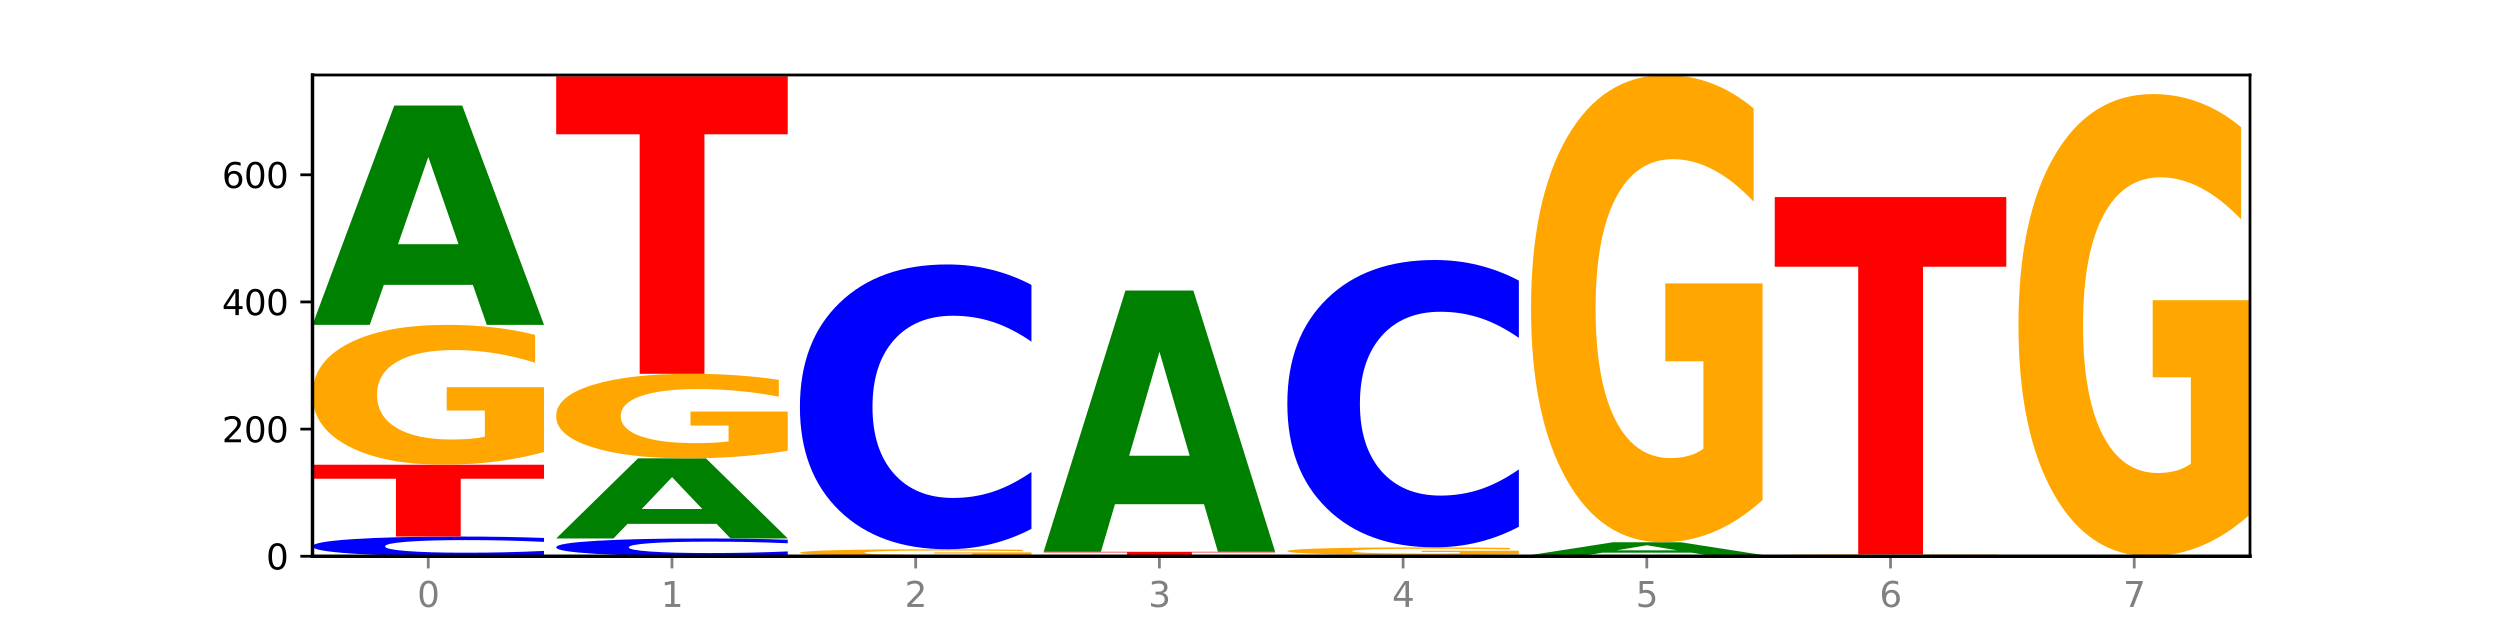
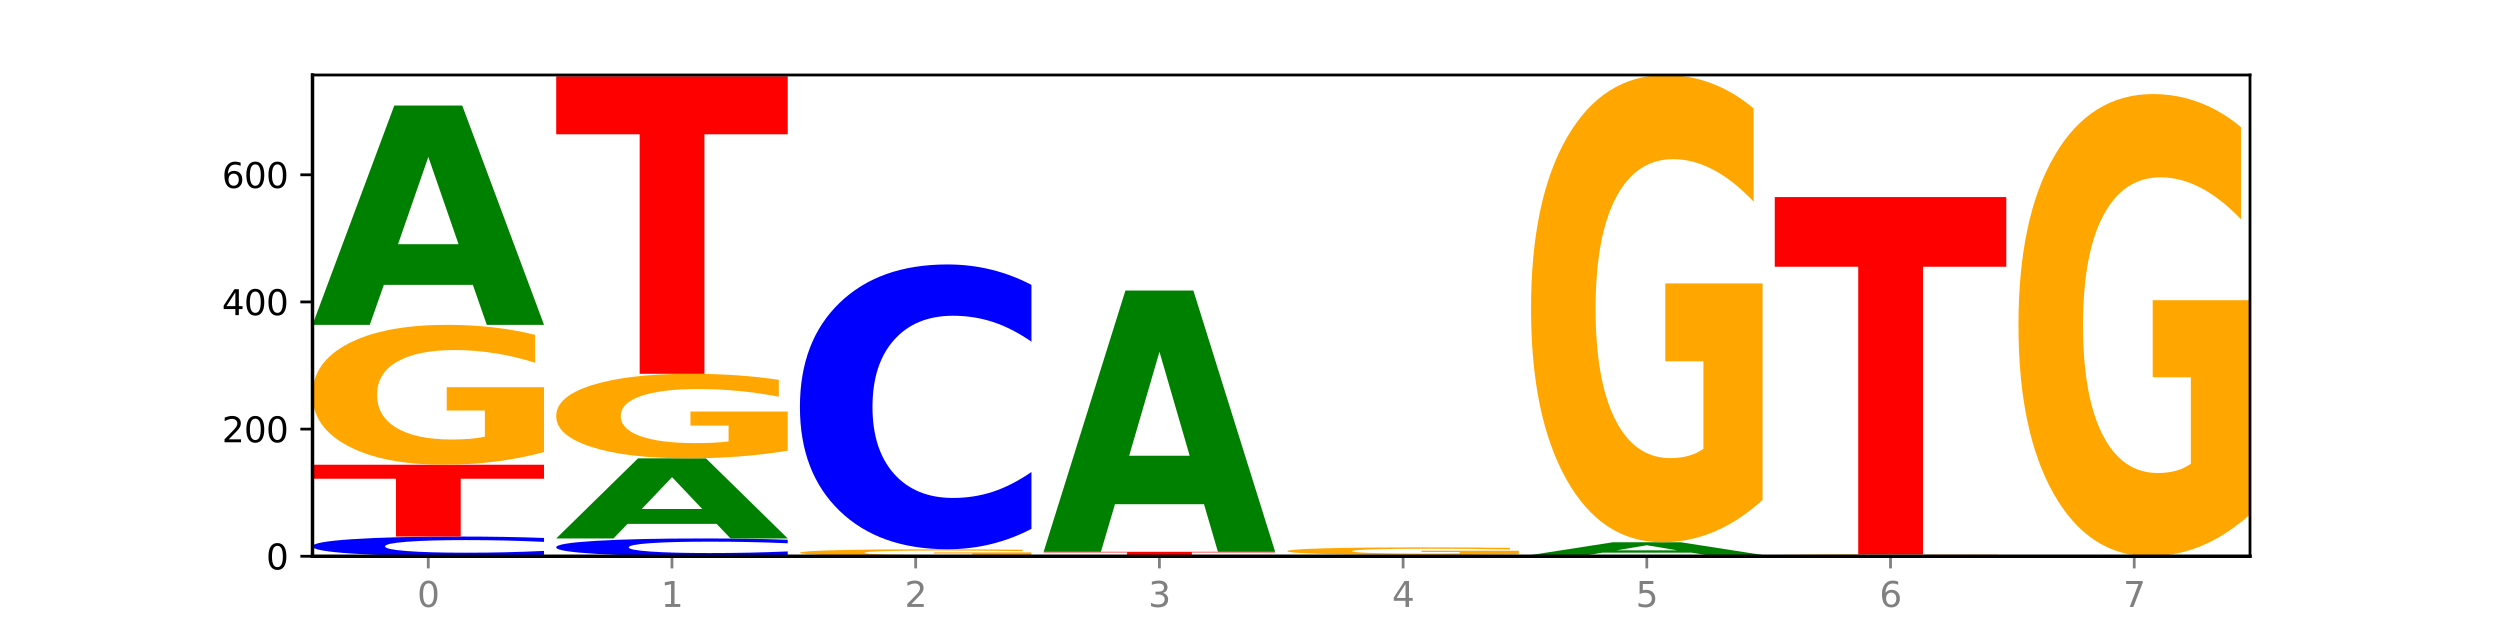
<svg xmlns="http://www.w3.org/2000/svg" xmlns:xlink="http://www.w3.org/1999/xlink" width="720pt" height="180pt" viewBox="0 0 720 180" version="1.1">
  <defs>
    <style type="text/css">*{stroke-linejoin: round; stroke-linecap: butt}</style>
  </defs>
  <g id="figure_1">
    <g id="patch_1">
      <path d="M 0 180  L 720 180  L 720 0  L 0 0  z " style="fill: #ffffff" />
    </g>
    <g id="axes_1">
      <g id="patch_2">
        <path d="M 90 160.2  L 648 160.2  L 648 21.6  L 90 21.6  z " style="fill: #ffffff" />
      </g>
      <g id="line2d_1">
        <path d="M 90 160.2  L 648 160.2  " clip-path="url(#p108a694ec9)" style="fill: none; stroke: #000000; stroke-width: 0.5; stroke-linecap: square" />
      </g>
      <g id="patch_3">
        <path d="M 156.679 159.793  Q 151.102 159.995 145.07 160.097  Q 139.039 160.2 132.47 160.2  Q 112.882 160.2 101.441 159.436  Q 90 158.671 90 157.364  Q 90 156.052 101.441 155.289  Q 112.882 154.524 132.47 154.524  Q 139.039 154.524 145.07 154.627  Q 151.102 154.729 156.679 154.931  L 156.679 156.062  Q 151.051 155.795 145.591 155.671  Q 140.131 155.547 134.1 155.547  Q 123.281 155.547 117.082 156.031  Q 110.899 156.514 110.899 157.364  Q 110.899 158.21 117.082 158.695  Q 123.281 159.178 134.1 159.178  Q 140.131 159.178 145.591 159.053  Q 151.051 158.928 156.679 158.661  L 156.679 159.793  z " clip-path="url(#p108a694ec9)" style="fill: #0000ff" />
      </g>
      <g id="patch_4">
        <path d="M 90 133.835  L 156.679 133.835  L 156.679 137.87  L 132.69 137.87  L 132.69 154.524  L 114.036 154.524  L 114.036 137.87  L 90 137.87  L 90 133.835  z " clip-path="url(#p108a694ec9)" style="fill: #ff0000" />
      </g>
      <g id="patch_5">
        <path d="M 156.679 130.19  Q 149.955 132.013 142.722 132.928  Q 135.489 133.835 127.778 133.835  Q 110.353 133.835 100.177 128.41  Q 90 122.985 90 113.707  Q 90 104.322 100.356 98.938  Q 110.727 93.555 128.764 93.555  Q 135.713 93.555 142.079 94.287  Q 148.46 95.011 154.109 96.442  L 154.109 104.471  Q 148.281 102.633 142.513 101.726  Q 136.744 100.81 130.946 100.81  Q 120.216 100.81 114.403 104.155  Q 108.59 107.492 108.59 113.707  Q 108.59 119.865 114.194 123.226  Q 119.798 126.579 130.109 126.579  Q 132.919 126.579 135.325 126.388  Q 137.731 126.188 139.643 125.772  L 139.643 118.234  L 128.66 118.234  L 128.66 111.519  L 156.679 111.519  L 156.679 130.19  z " clip-path="url(#p108a694ec9)" style="fill: #ffa600" />
      </g>
      <g id="patch_6">
        <path d="M 136.189 82.048  L 110.545 82.048  L 106.496 93.555  L 90 93.555  L 113.558 30.388  L 133.121 30.388  L 156.679 93.555  L 140.197 93.555  L 136.189 82.048  z M 114.635 70.324  L 132.058 70.324  L 123.36 45.199  L 114.635 70.324  z " clip-path="url(#p108a694ec9)" style="fill: #008000" />
      </g>
      <g id="patch_7">
        <path d="M 226.868 159.833  Q 221.29 160.015 215.259 160.107  Q 209.228 160.2 202.659 160.2  Q 183.07 160.2 171.629 159.51  Q 160.189 158.819 160.189 157.638  Q 160.189 156.453 171.629 155.764  Q 183.07 155.073 202.659 155.073  Q 209.228 155.073 215.259 155.167  Q 221.29 155.259 226.868 155.441  L 226.868 156.463  Q 221.24 156.221 215.78 156.109  Q 210.32 155.997 204.289 155.997  Q 193.47 155.997 187.27 156.434  Q 181.088 156.871 181.088 157.638  Q 181.088 158.403 187.27 158.84  Q 193.47 159.277 204.289 159.277  Q 210.32 159.277 215.78 159.164  Q 221.24 159.051 226.868 158.81  L 226.868 159.833  z " clip-path="url(#p108a694ec9)" style="fill: #0000ff" />
      </g>
      <g id="patch_8">
        <path d="M 206.377 150.871  L 180.734 150.871  L 176.685 155.073  L 160.189 155.073  L 183.747 132.004  L 203.31 132.004  L 226.868 155.073  L 210.386 155.073  L 206.377 150.871  z M 184.824 146.589  L 202.247 146.589  L 193.549 137.413  L 184.824 146.589  z " clip-path="url(#p108a694ec9)" style="fill: #008000" />
      </g>
      <g id="patch_9">
        <path d="M 226.868 129.801  Q 220.143 130.902 212.91 131.456  Q 205.678 132.004 197.967 132.004  Q 180.542 132.004 170.365 128.724  Q 160.189 125.445 160.189 119.836  Q 160.189 114.162 170.545 110.907  Q 180.916 107.653 198.953 107.653  Q 205.902 107.653 212.268 108.095  Q 218.649 108.533 224.298 109.398  L 224.298 114.252  Q 218.47 113.141 212.701 112.592  Q 206.933 112.039 201.135 112.039  Q 190.405 112.039 184.592 114.061  Q 178.779 116.078 178.779 119.836  Q 178.779 123.558 184.383 125.59  Q 189.987 127.618 200.298 127.618  Q 203.107 127.618 205.513 127.502  Q 207.919 127.381 209.832 127.13  L 209.832 122.572  L 198.848 122.572  L 198.848 118.513  L 226.868 118.513  L 226.868 129.801  z " clip-path="url(#p108a694ec9)" style="fill: #ffa600" />
      </g>
      <g id="patch_10">
        <path d="M 160.189 21.966  L 226.868 21.966  L 226.868 38.677  L 202.879 38.677  L 202.879 107.653  L 184.224 107.653  L 184.224 38.677  L 160.189 38.677  L 160.189 21.966  z " clip-path="url(#p108a694ec9)" style="fill: #ff0000" />
      </g>
      <g id="patch_11">
        <path d="M 297.057 160.018  Q 290.332 160.109 283.099 160.155  Q 275.866 160.2 268.155 160.2  Q 250.731 160.2 240.554 159.929  Q 230.377 159.657 230.377 159.194  Q 230.377 158.724 240.733 158.455  Q 251.104 158.186 269.142 158.186  Q 276.09 158.186 282.457 158.223  Q 288.838 158.259 294.486 158.33  L 294.486 158.732  Q 288.658 158.64 282.89 158.595  Q 277.122 158.549 271.323 158.549  Q 260.594 158.549 254.781 158.716  Q 248.967 158.883 248.967 159.194  Q 248.967 159.501 254.571 159.67  Q 260.175 159.837 270.487 159.837  Q 273.296 159.837 275.702 159.828  Q 278.108 159.818 280.021 159.797  L 280.021 159.42  L 269.037 159.42  L 269.037 159.084  L 297.057 159.084  L 297.057 160.018  z " clip-path="url(#p108a694ec9)" style="fill: #ffa600" />
      </g>
      <g id="patch_12">
        <path d="M 297.057 152.307  Q 291.479 155.221 285.448 156.695  Q 279.417 158.186 272.848 158.186  Q 253.259 158.186 241.818 147.139  Q 230.377 136.091 230.377 117.199  Q 230.377 98.239 241.818 87.209  Q 253.259 76.161 272.848 76.161  Q 279.417 76.161 285.448 77.652  Q 291.479 79.126 297.057 82.041  L 297.057 98.391  Q 291.429 94.528 285.969 92.732  Q 280.509 90.936 274.477 90.936  Q 263.658 90.936 257.459 97.934  Q 251.277 104.915 251.277 117.199  Q 251.277 129.432 257.459 136.43  Q 263.658 143.411 274.477 143.411  Q 280.509 143.411 285.969 141.615  Q 291.429 139.802 297.057 135.939  L 297.057 152.307  z " clip-path="url(#p108a694ec9)" style="fill: #0000ff" />
      </g>
      <g id="patch_13">
        <path d="M 367.245 160.167  Q 360.521 160.183 353.288 160.192  Q 346.055 160.2 338.344 160.2  Q 320.919 160.2 310.743 160.151  Q 300.566 160.101 300.566 160.017  Q 300.566 159.932 310.922 159.883  Q 321.293 159.834 339.33 159.834  Q 346.279 159.834 352.645 159.84  Q 359.026 159.847 364.675 159.86  L 364.675 159.933  Q 358.847 159.916 353.079 159.908  Q 347.31 159.9 341.512 159.9  Q 330.782 159.9 324.969 159.93  Q 319.156 159.961 319.156 160.017  Q 319.156 160.073 324.76 160.104  Q 330.364 160.134 340.675 160.134  Q 343.485 160.134 345.891 160.132  Q 348.297 160.13 350.209 160.127  L 350.209 160.058  L 339.226 160.058  L 339.226 159.997  L 367.245 159.997  L 367.245 160.167  z " clip-path="url(#p108a694ec9)" style="fill: #ffa600" />
      </g>
      <g id="patch_14">
        <path d="M 300.566 158.918  L 367.245 158.918  L 367.245 159.097  L 343.256 159.097  L 343.256 159.834  L 324.602 159.834  L 324.602 159.097  L 300.566 159.097  L 300.566 158.918  z " clip-path="url(#p108a694ec9)" style="fill: #ff0000" />
      </g>
      <g id="patch_15">
        <path d="M 346.755 145.21  L 321.111 145.21  L 317.062 158.918  L 300.566 158.918  L 324.124 83.668  L 343.687 83.668  L 367.245 158.918  L 350.763 158.918  L 346.755 145.21  z M 325.201 131.244  L 342.624 131.244  L 333.926 101.311  L 325.201 131.244  z " clip-path="url(#p108a694ec9)" style="fill: #008000" />
      </g>
      <g id="patch_16">
-         <path d="M 416.943 160.133  L 391.3 160.133  L 387.251 160.2  L 370.755 160.2  L 394.313 159.834  L 413.876 159.834  L 437.434 160.2  L 420.952 160.2  L 416.943 160.133  z M 395.39 160.065  L 412.813 160.065  L 404.115 159.92  L 395.39 160.065  z " clip-path="url(#p108a694ec9)" style="fill: #008000" />
+         <path d="M 416.943 160.133  L 391.3 160.133  L 387.251 160.2  L 370.755 160.2  L 394.313 159.834  L 413.876 159.834  L 437.434 160.2  L 420.952 160.2  L 416.943 160.133  z M 395.39 160.065  L 412.813 160.065  L 404.115 159.92  z " clip-path="url(#p108a694ec9)" style="fill: #008000" />
      </g>
      <g id="patch_17">
        <path d="M 437.434 159.635  Q 430.709 159.734 423.476 159.784  Q 416.244 159.834 408.533 159.834  Q 391.108 159.834 380.931 159.538  Q 370.755 159.242 370.755 158.736  Q 370.755 158.224 381.111 157.93  Q 391.482 157.637 409.519 157.637  Q 416.468 157.637 422.834 157.677  Q 429.215 157.716 434.864 157.794  L 434.864 158.232  Q 429.036 158.132 423.267 158.082  Q 417.499 158.032 411.701 158.032  Q 400.971 158.032 395.158 158.215  Q 389.345 158.397 389.345 158.736  Q 389.345 159.072 394.949 159.255  Q 400.553 159.438 410.864 159.438  Q 413.673 159.438 416.079 159.428  Q 418.485 159.417 420.398 159.394  L 420.398 158.983  L 409.414 158.983  L 409.414 158.617  L 437.434 158.617  L 437.434 159.635  z " clip-path="url(#p108a694ec9)" style="fill: #ffa600" />
      </g>
      <g id="patch_18">
-         <path d="M 437.434 151.705  Q 431.856 154.645 425.825 156.132  Q 419.794 157.637 413.225 157.637  Q 393.636 157.637 382.196 146.491  Q 370.755 135.345 370.755 116.284  Q 370.755 97.154 382.196 86.026  Q 393.636 74.88 413.225 74.88  Q 419.794 74.88 425.825 76.384  Q 431.856 77.871 437.434 80.812  L 437.434 97.308  Q 431.806 93.411 426.346 91.598  Q 420.886 89.786 414.855 89.786  Q 404.036 89.786 397.836 96.847  Q 391.654 103.89 391.654 116.284  Q 391.654 128.626 397.836 135.687  Q 404.036 142.73 414.855 142.73  Q 420.886 142.73 426.346 140.918  Q 431.806 139.089 437.434 135.191  L 437.434 151.705  z " clip-path="url(#p108a694ec9)" style="fill: #0000ff" />
-       </g>
+         </g>
      <g id="patch_19">
        <path d="M 507.623 160.174  Q 502.045 160.187 496.014 160.193  Q 489.983 160.2 483.414 160.2  Q 463.825 160.2 452.384 160.151  Q 440.943 160.101 440.943 160.017  Q 440.943 159.932 452.384 159.883  Q 463.825 159.834 483.414 159.834  Q 489.983 159.834 496.014 159.84  Q 502.045 159.847 507.623 159.86  L 507.623 159.933  Q 501.995 159.916 496.535 159.908  Q 491.075 159.9 485.043 159.9  Q 474.224 159.9 468.025 159.931  Q 461.843 159.962 461.843 160.017  Q 461.843 160.072 468.025 160.103  Q 474.224 160.134 485.043 160.134  Q 491.075 160.134 496.535 160.126  Q 501.995 160.118 507.623 160.101  L 507.623 160.174  z " clip-path="url(#p108a694ec9)" style="fill: #0000ff" />
      </g>
      <g id="patch_20">
        <path d="M 487.132 159.167  L 461.488 159.167  L 457.439 159.834  L 440.943 159.834  L 464.501 156.172  L 484.065 156.172  L 507.623 159.834  L 491.14 159.834  L 487.132 159.167  z M 465.578 158.487  L 483.001 158.487  L 474.303 157.031  L 465.578 158.487  z " clip-path="url(#p108a694ec9)" style="fill: #008000" />
      </g>
      <g id="patch_21">
        <path d="M 507.623 143.996  Q 500.898 150.084 493.665 153.142  Q 486.432 156.172 478.721 156.172  Q 461.297 156.172 451.12 138.047  Q 440.943 119.923 440.943 88.928  Q 440.943 57.571 451.299 39.586  Q 461.67 21.6 479.708 21.6  Q 486.656 21.6 493.023 24.046  Q 499.404 26.465 505.052 31.246  L 505.052 58.071  Q 499.224 51.928 493.456 48.898  Q 487.688 45.84 481.889 45.84  Q 471.16 45.84 465.347 57.015  Q 459.533 68.162 459.533 88.928  Q 459.533 109.499 465.137 120.729  Q 470.741 131.932 481.053 131.932  Q 483.862 131.932 486.268 131.292  Q 488.674 130.625 490.587 129.235  L 490.587 104.05  L 479.603 104.05  L 479.603 81.617  L 507.623 81.617  L 507.623 143.996  z " clip-path="url(#p108a694ec9)" style="fill: #ffa600" />
      </g>
      <g id="patch_22">
        <path d="M 577.811 160.15  Q 571.087 160.175 563.854 160.188  Q 556.621 160.2 548.91 160.2  Q 531.486 160.2 521.309 160.126  Q 511.132 160.052 511.132 159.926  Q 511.132 159.798 521.488 159.724  Q 531.859 159.651 549.896 159.651  Q 556.845 159.651 563.211 159.661  Q 569.592 159.671 575.241 159.69  L 575.241 159.8  Q 569.413 159.775 563.645 159.762  Q 557.876 159.75 552.078 159.75  Q 541.348 159.75 535.535 159.795  Q 529.722 159.841 529.722 159.926  Q 529.722 160.009 535.326 160.055  Q 540.93 160.101 551.241 160.101  Q 554.051 160.101 556.457 160.098  Q 558.863 160.096 560.775 160.09  L 560.775 159.987  L 549.792 159.987  L 549.792 159.896  L 577.811 159.896  L 577.811 160.15  z " clip-path="url(#p108a694ec9)" style="fill: #ffa600" />
      </g>
      <g id="patch_23">
        <path d="M 511.132 56.754  L 577.811 56.754  L 577.811 76.821  L 553.822 76.821  L 553.822 159.651  L 535.168 159.651  L 535.168 76.821  L 511.132 76.821  L 511.132 56.754  z " clip-path="url(#p108a694ec9)" style="fill: #ff0000" />
      </g>
      <g id="patch_24">
        <path d="M 648 148.157  Q 641.275 154.178 634.042 157.203  Q 626.81 160.2 619.099 160.2  Q 601.674 160.2 591.497 142.273  Q 581.321 124.345 581.321 93.688  Q 581.321 62.672 591.677 44.883  Q 602.048 27.093 620.085 27.093  Q 627.034 27.093 633.4 29.512  Q 639.781 31.905 645.43 36.634  L 645.43 63.167  Q 639.602 57.091 633.833 54.094  Q 628.065 51.069 622.267 51.069  Q 611.537 51.069 605.724 62.122  Q 599.911 73.148 599.911 93.688  Q 599.911 114.035 605.515 125.143  Q 611.119 136.224 621.43 136.224  Q 624.239 136.224 626.645 135.591  Q 629.051 134.931 630.964 133.557  L 630.964 108.645  L 619.98 108.645  L 619.98 86.456  L 648 86.456  L 648 148.157  z " clip-path="url(#p108a694ec9)" style="fill: #ffa600" />
      </g>
      <g id="matplotlib.axis_1">
        <g id="xtick_1">
          <g id="line2d_2">
            <defs>
              <path id="m04d910104c" d="M 0 0  L 0 3.5  " style="stroke: #808080; stroke-width: 0.8" />
            </defs>
            <g>
              <use xlink:href="#m04d910104c" x="123.34" y="160.2" style="fill: #808080; stroke: #808080; stroke-width: 0.8" />
            </g>
          </g>
          <g id="text_1">
            <g style="fill: #808080" transform="translate(120.158 174.798) scale(0.1 -0.1)">
              <defs>
                <path id="DejaVuSans-30" d="M 2034 4250  Q 1547 4250 1301 3770  Q 1056 3291 1056 2328  Q 1056 1369 1301 889  Q 1547 409 2034 409  Q 2525 409 2770 889  Q 3016 1369 3016 2328  Q 3016 3291 2770 3770  Q 2525 4250 2034 4250  z M 2034 4750  Q 2819 4750 3233 4129  Q 3647 3509 3647 2328  Q 3647 1150 3233 529  Q 2819 -91 2034 -91  Q 1250 -91 836 529  Q 422 1150 422 2328  Q 422 3509 836 4129  Q 1250 4750 2034 4750  z " transform="scale(0.016)" />
              </defs>
              <use xlink:href="#DejaVuSans-30" />
            </g>
          </g>
        </g>
        <g id="xtick_2">
          <g id="line2d_3">
            <g>
              <use xlink:href="#m04d910104c" x="193.528" y="160.2" style="fill: #808080; stroke: #808080; stroke-width: 0.8" />
            </g>
          </g>
          <g id="text_2">
            <g style="fill: #808080" transform="translate(190.347 174.798) scale(0.1 -0.1)">
              <defs>
                <path id="DejaVuSans-31" d="M 794 531  L 1825 531  L 1825 4091  L 703 3866  L 703 4441  L 1819 4666  L 2450 4666  L 2450 531  L 3481 531  L 3481 0  L 794 0  L 794 531  z " transform="scale(0.016)" />
              </defs>
              <use xlink:href="#DejaVuSans-31" />
            </g>
          </g>
        </g>
        <g id="xtick_3">
          <g id="line2d_4">
            <g>
              <use xlink:href="#m04d910104c" x="263.717" y="160.2" style="fill: #808080; stroke: #808080; stroke-width: 0.8" />
            </g>
          </g>
          <g id="text_3">
            <g style="fill: #808080" transform="translate(260.536 174.798) scale(0.1 -0.1)">
              <defs>
                <path id="DejaVuSans-32" d="M 1228 531  L 3431 531  L 3431 0  L 469 0  L 469 531  Q 828 903 1448 1529  Q 2069 2156 2228 2338  Q 2531 2678 2651 2914  Q 2772 3150 2772 3378  Q 2772 3750 2511 3984  Q 2250 4219 1831 4219  Q 1534 4219 1204 4116  Q 875 4013 500 3803  L 500 4441  Q 881 4594 1212 4672  Q 1544 4750 1819 4750  Q 2544 4750 2975 4387  Q 3406 4025 3406 3419  Q 3406 3131 3298 2873  Q 3191 2616 2906 2266  Q 2828 2175 2409 1742  Q 1991 1309 1228 531  z " transform="scale(0.016)" />
              </defs>
              <use xlink:href="#DejaVuSans-32" />
            </g>
          </g>
        </g>
        <g id="xtick_4">
          <g id="line2d_5">
            <g>
              <use xlink:href="#m04d910104c" x="333.906" y="160.2" style="fill: #808080; stroke: #808080; stroke-width: 0.8" />
            </g>
          </g>
          <g id="text_4">
            <g style="fill: #808080" transform="translate(330.724 174.798) scale(0.1 -0.1)">
              <defs>
                <path id="DejaVuSans-33" d="M 2597 2516  Q 3050 2419 3304 2112  Q 3559 1806 3559 1356  Q 3559 666 3084 287  Q 2609 -91 1734 -91  Q 1441 -91 1130 -33  Q 819 25 488 141  L 488 750  Q 750 597 1062 519  Q 1375 441 1716 441  Q 2309 441 2620 675  Q 2931 909 2931 1356  Q 2931 1769 2642 2001  Q 2353 2234 1838 2234  L 1294 2234  L 1294 2753  L 1863 2753  Q 2328 2753 2575 2939  Q 2822 3125 2822 3475  Q 2822 3834 2567 4026  Q 2313 4219 1838 4219  Q 1578 4219 1281 4162  Q 984 4106 628 3988  L 628 4550  Q 988 4650 1302 4700  Q 1616 4750 1894 4750  Q 2613 4750 3031 4423  Q 3450 4097 3450 3541  Q 3450 3153 3228 2886  Q 3006 2619 2597 2516  z " transform="scale(0.016)" />
              </defs>
              <use xlink:href="#DejaVuSans-33" />
            </g>
          </g>
        </g>
        <g id="xtick_5">
          <g id="line2d_6">
            <g>
              <use xlink:href="#m04d910104c" x="404.094" y="160.2" style="fill: #808080; stroke: #808080; stroke-width: 0.8" />
            </g>
          </g>
          <g id="text_5">
            <g style="fill: #808080" transform="translate(400.913 174.798) scale(0.1 -0.1)">
              <defs>
                <path id="DejaVuSans-34" d="M 2419 4116  L 825 1625  L 2419 1625  L 2419 4116  z M 2253 4666  L 3047 4666  L 3047 1625  L 3713 1625  L 3713 1100  L 3047 1100  L 3047 0  L 2419 0  L 2419 1100  L 313 1100  L 313 1709  L 2253 4666  z " transform="scale(0.016)" />
              </defs>
              <use xlink:href="#DejaVuSans-34" />
            </g>
          </g>
        </g>
        <g id="xtick_6">
          <g id="line2d_7">
            <g>
              <use xlink:href="#m04d910104c" x="474.283" y="160.2" style="fill: #808080; stroke: #808080; stroke-width: 0.8" />
            </g>
          </g>
          <g id="text_6">
            <g style="fill: #808080" transform="translate(471.102 174.798) scale(0.1 -0.1)">
              <defs>
                <path id="DejaVuSans-35" d="M 691 4666  L 3169 4666  L 3169 4134  L 1269 4134  L 1269 2991  Q 1406 3038 1543 3061  Q 1681 3084 1819 3084  Q 2600 3084 3056 2656  Q 3513 2228 3513 1497  Q 3513 744 3044 326  Q 2575 -91 1722 -91  Q 1428 -91 1123 -41  Q 819 9 494 109  L 494 744  Q 775 591 1075 516  Q 1375 441 1709 441  Q 2250 441 2565 725  Q 2881 1009 2881 1497  Q 2881 1984 2565 2268  Q 2250 2553 1709 2553  Q 1456 2553 1204 2497  Q 953 2441 691 2322  L 691 4666  z " transform="scale(0.016)" />
              </defs>
              <use xlink:href="#DejaVuSans-35" />
            </g>
          </g>
        </g>
        <g id="xtick_7">
          <g id="line2d_8">
            <g>
              <use xlink:href="#m04d910104c" x="544.472" y="160.2" style="fill: #808080; stroke: #808080; stroke-width: 0.8" />
            </g>
          </g>
          <g id="text_7">
            <g style="fill: #808080" transform="translate(541.29 174.798) scale(0.1 -0.1)">
              <defs>
                <path id="DejaVuSans-36" d="M 2113 2584  Q 1688 2584 1439 2293  Q 1191 2003 1191 1497  Q 1191 994 1439 701  Q 1688 409 2113 409  Q 2538 409 2786 701  Q 3034 994 3034 1497  Q 3034 2003 2786 2293  Q 2538 2584 2113 2584  z M 3366 4563  L 3366 3988  Q 3128 4100 2886 4159  Q 2644 4219 2406 4219  Q 1781 4219 1451 3797  Q 1122 3375 1075 2522  Q 1259 2794 1537 2939  Q 1816 3084 2150 3084  Q 2853 3084 3261 2657  Q 3669 2231 3669 1497  Q 3669 778 3244 343  Q 2819 -91 2113 -91  Q 1303 -91 875 529  Q 447 1150 447 2328  Q 447 3434 972 4092  Q 1497 4750 2381 4750  Q 2619 4750 2861 4703  Q 3103 4656 3366 4563  z " transform="scale(0.016)" />
              </defs>
              <use xlink:href="#DejaVuSans-36" />
            </g>
          </g>
        </g>
        <g id="xtick_8">
          <g id="line2d_9">
            <g>
              <use xlink:href="#m04d910104c" x="614.66" y="160.2" style="fill: #808080; stroke: #808080; stroke-width: 0.8" />
            </g>
          </g>
          <g id="text_8">
            <g style="fill: #808080" transform="translate(611.479 174.798) scale(0.1 -0.1)">
              <defs>
                <path id="DejaVuSans-37" d="M 525 4666  L 3525 4666  L 3525 4397  L 1831 0  L 1172 0  L 2766 4134  L 525 4134  L 525 4666  z " transform="scale(0.016)" />
              </defs>
              <use xlink:href="#DejaVuSans-37" />
            </g>
          </g>
        </g>
      </g>
      <g id="matplotlib.axis_2">
        <g id="ytick_1">
          <g id="line2d_10">
            <defs>
              <path id="mbbf743d1dd" d="M 0 0  L -3.5 0  " style="stroke: #000000; stroke-width: 0.8" />
            </defs>
            <g>
              <use xlink:href="#mbbf743d1dd" x="90" y="160.2" style="stroke: #000000; stroke-width: 0.8" />
            </g>
          </g>
          <g id="text_9">
            <g transform="translate(76.638 163.999) scale(0.1 -0.1)">
              <use xlink:href="#DejaVuSans-30" />
            </g>
          </g>
        </g>
        <g id="ytick_2">
          <g id="line2d_11">
            <g>
              <use xlink:href="#mbbf743d1dd" x="90" y="123.582" style="stroke: #000000; stroke-width: 0.8" />
            </g>
          </g>
          <g id="text_10">
            <g transform="translate(63.913 127.381) scale(0.1 -0.1)">
              <use xlink:href="#DejaVuSans-32" />
              <use xlink:href="#DejaVuSans-30" x="63.623" />
              <use xlink:href="#DejaVuSans-30" x="127.246" />
            </g>
          </g>
        </g>
        <g id="ytick_3">
          <g id="line2d_12">
            <g>
              <use xlink:href="#mbbf743d1dd" x="90" y="86.964" style="stroke: #000000; stroke-width: 0.8" />
            </g>
          </g>
          <g id="text_11">
            <g transform="translate(63.913 90.763) scale(0.1 -0.1)">
              <use xlink:href="#DejaVuSans-34" />
              <use xlink:href="#DejaVuSans-30" x="63.623" />
              <use xlink:href="#DejaVuSans-30" x="127.246" />
            </g>
          </g>
        </g>
        <g id="ytick_4">
          <g id="line2d_13">
            <g>
              <use xlink:href="#mbbf743d1dd" x="90" y="50.345" style="stroke: #000000; stroke-width: 0.8" />
            </g>
          </g>
          <g id="text_12">
            <g transform="translate(63.913 54.145) scale(0.1 -0.1)">
              <use xlink:href="#DejaVuSans-36" />
              <use xlink:href="#DejaVuSans-30" x="63.623" />
              <use xlink:href="#DejaVuSans-30" x="127.246" />
            </g>
          </g>
        </g>
      </g>
      <g id="patch_25">
        <path d="M 90 160.2  L 90 21.6  " style="fill: none; stroke: #000000; stroke-linejoin: miter; stroke-linecap: square" />
      </g>
      <g id="patch_26">
        <path d="M 648 160.2  L 648 21.6  " style="fill: none; stroke: #000000; stroke-width: 0.8; stroke-linejoin: miter; stroke-linecap: square" />
      </g>
      <g id="patch_27">
        <path d="M 90 160.2  L 648 160.2  " style="fill: none; stroke: #000000; stroke-linejoin: miter; stroke-linecap: square" />
      </g>
      <g id="patch_28">
        <path d="M 90 21.6  L 648 21.6  " style="fill: none; stroke: #000000; stroke-width: 0.8; stroke-linejoin: miter; stroke-linecap: square" />
      </g>
    </g>
  </g>
  <defs>
    <clipPath id="p108a694ec9">
      <rect x="90" y="21.6" width="558" height="138.6" />
    </clipPath>
  </defs>
</svg>